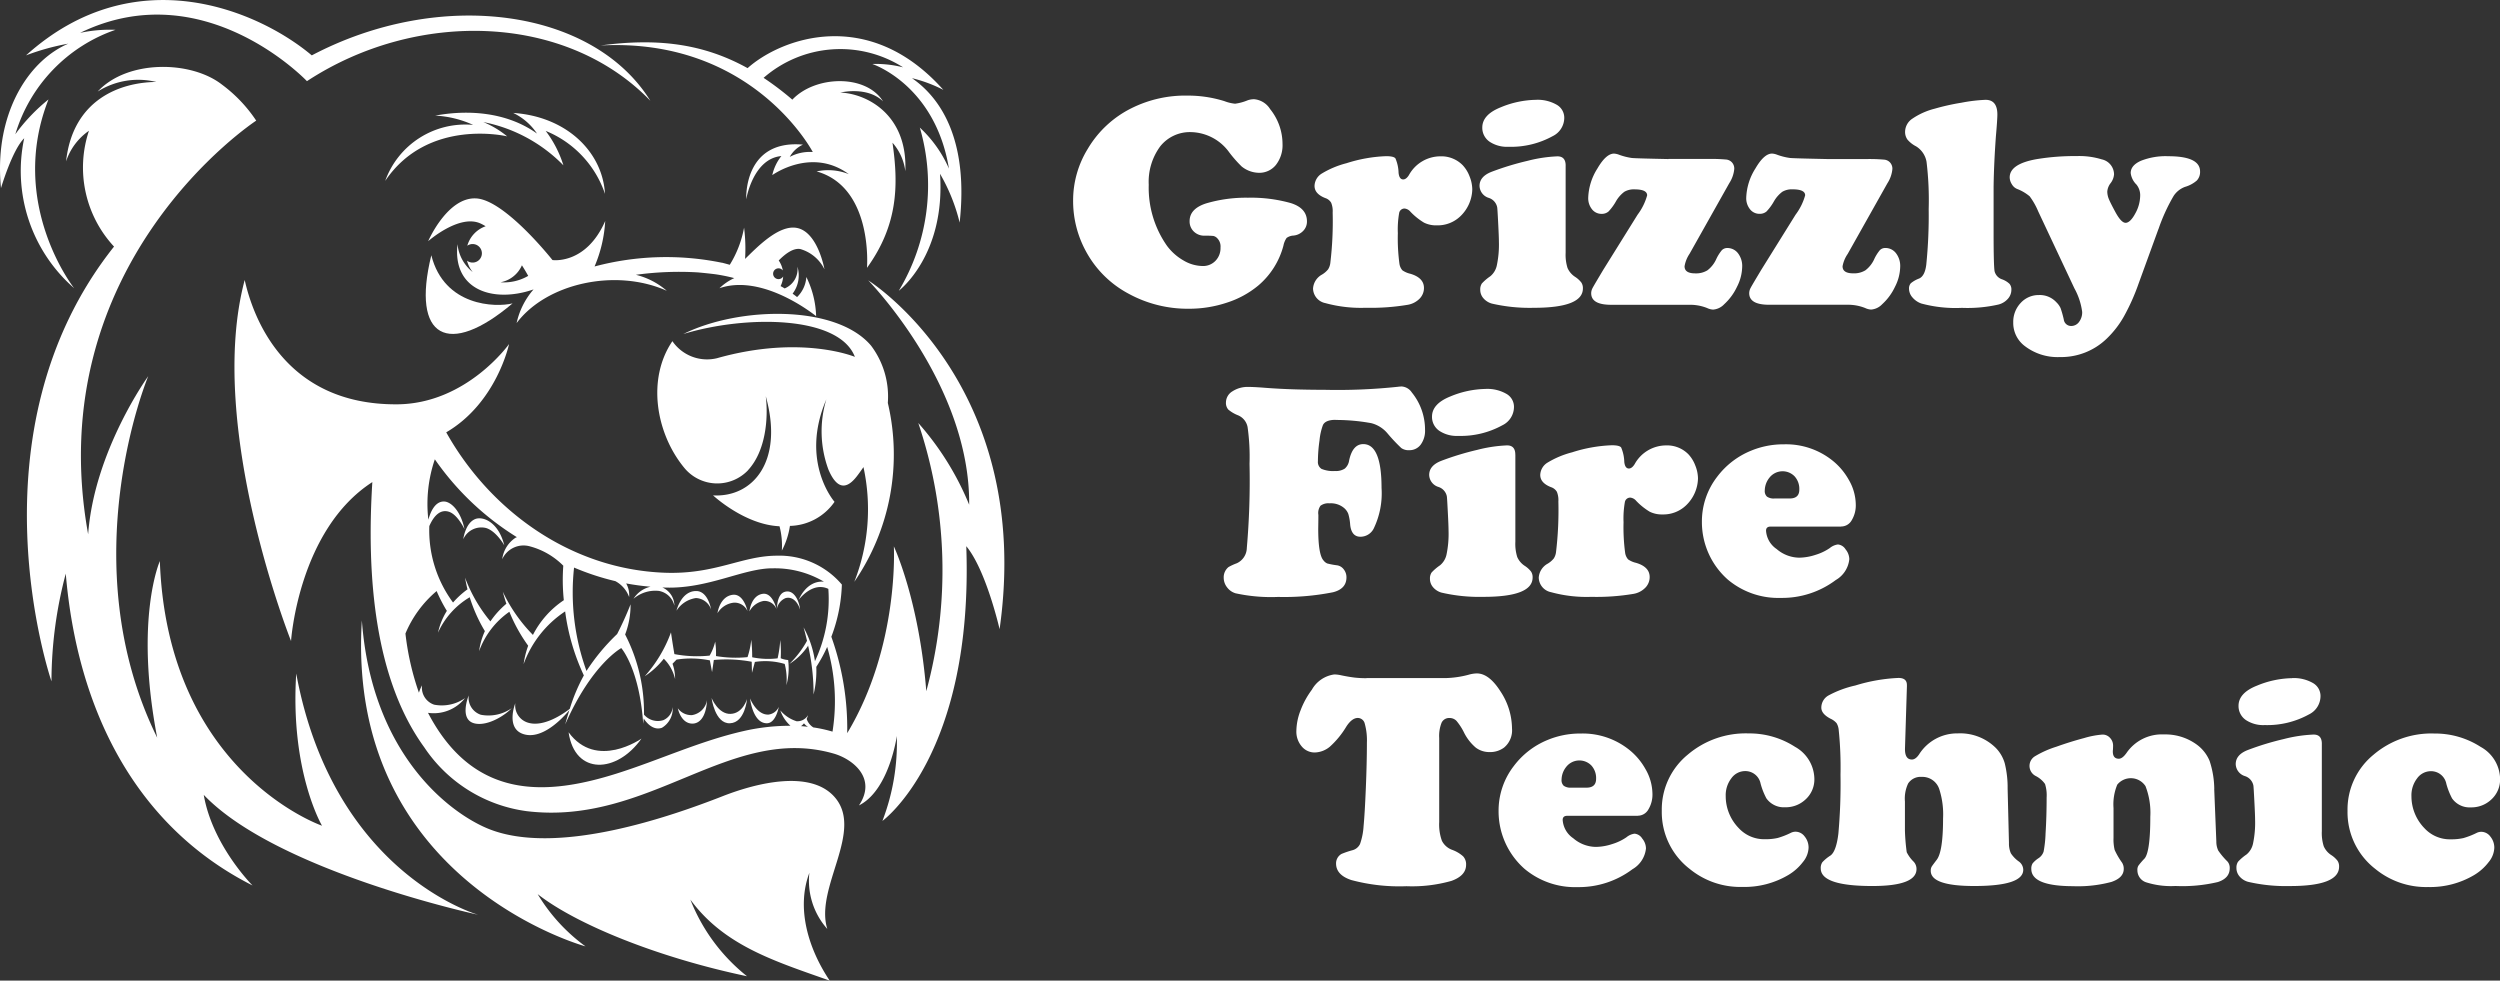
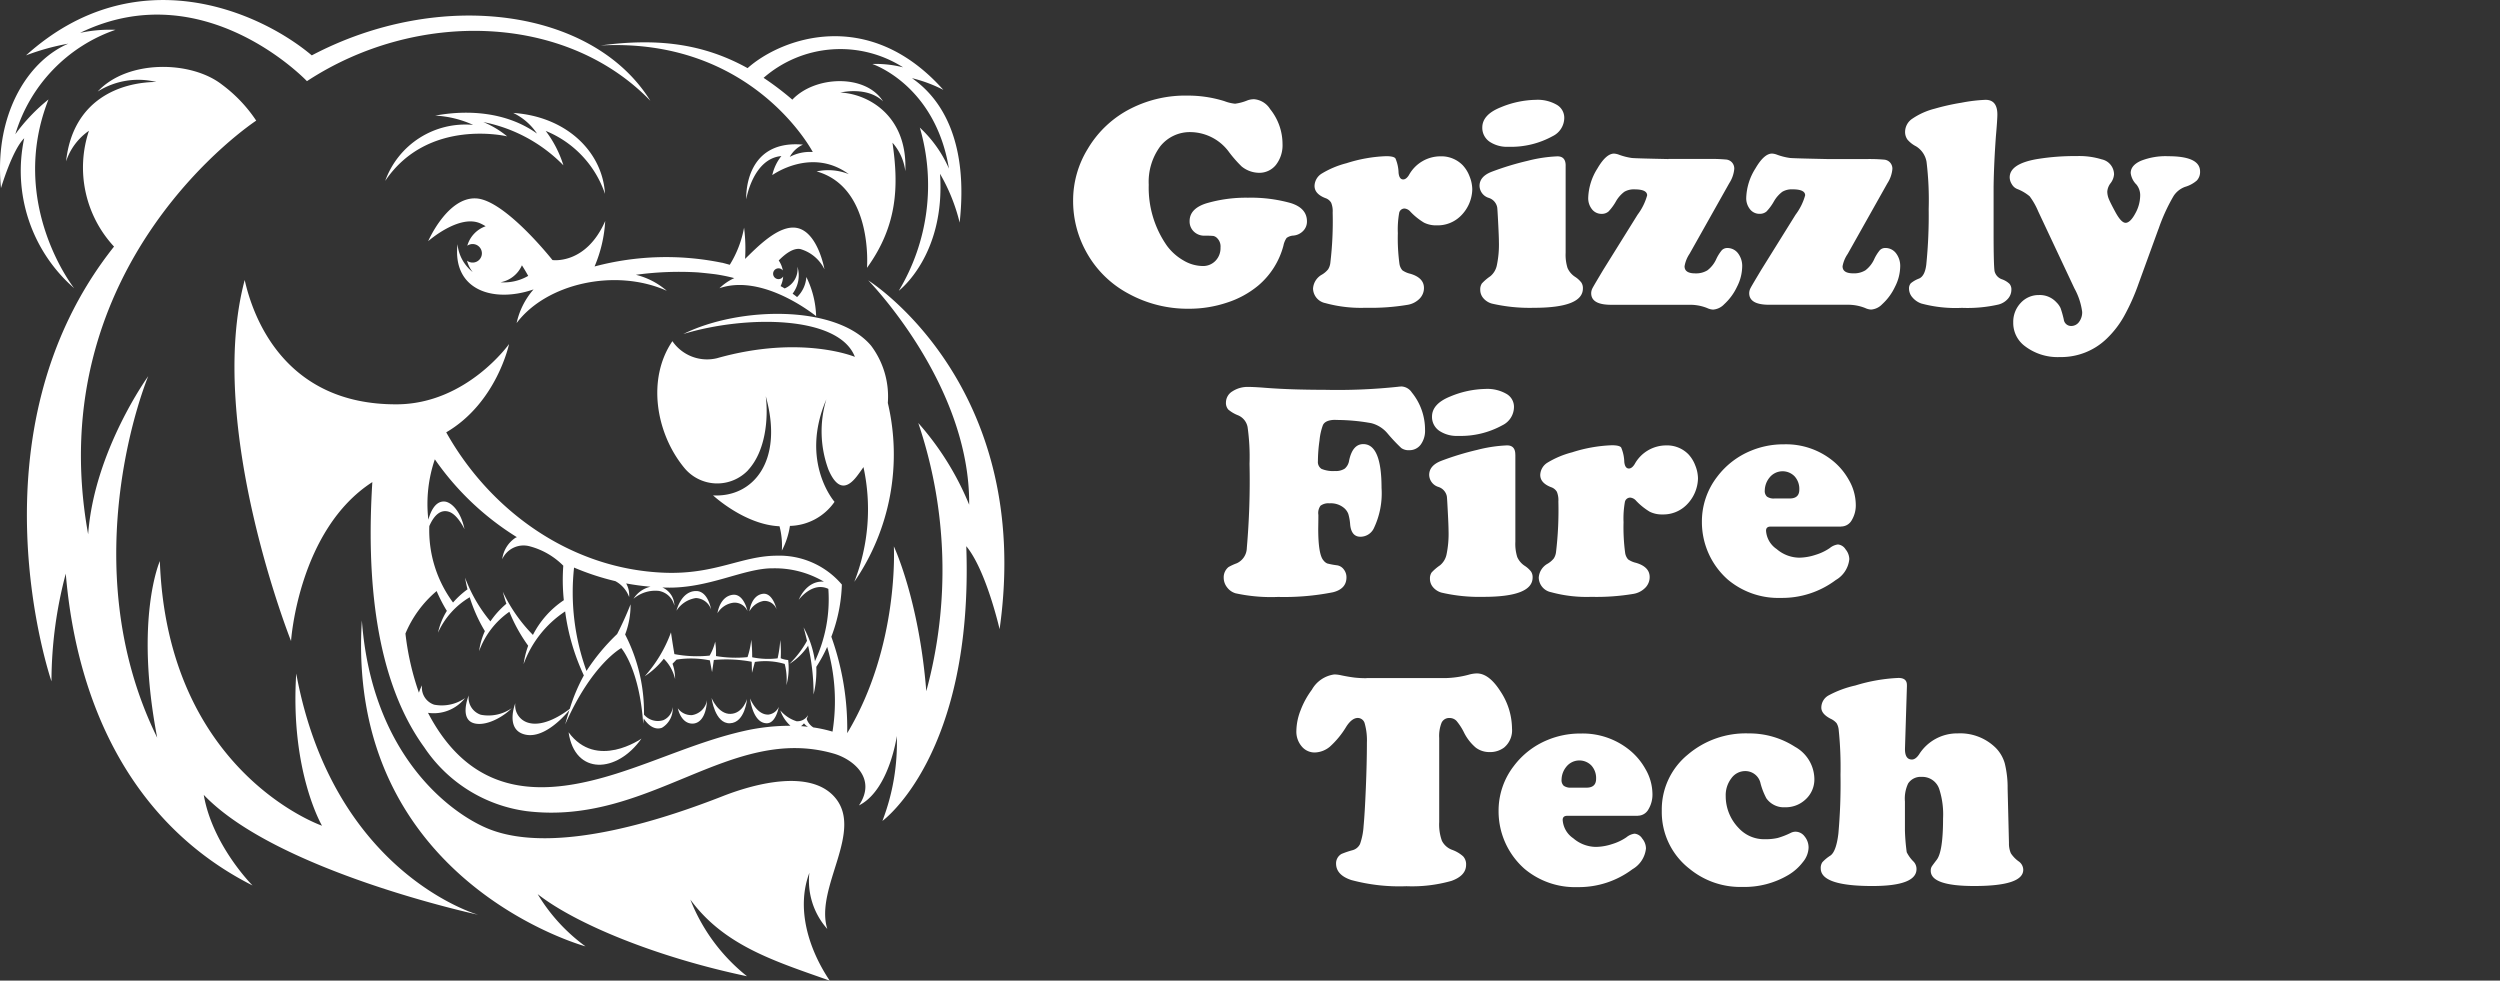
<svg xmlns="http://www.w3.org/2000/svg" id="Group_268" data-name="Group 268" width="234.762" height="92.085" viewBox="0 0 234.762 92.085">
  <rect x="0" y="0" width="234.762" height="92.085" fill="#333333" stroke="none" />
  <defs>
    <clipPath id="clip-path">
      <rect id="Rectangle_467" data-name="Rectangle 467" width="234.762" height="92.085" fill="#fff" />
    </clipPath>
  </defs>
  <g id="Group_267" data-name="Group 267" clip-path="url(#clip-path)">
    <path id="Path_484" data-name="Path 484" d="M219.695,115.505a4,4,0,0,1-6.019-.227c-2.658-3.241-3.508-8.343-1.1-11.876a3.949,3.949,0,0,0,4.184,1.6c7.919-2.239,12.952-.126,12.952-.126-1.5-3.9-10.22-3.94-16.112-2.146,5.231-2.6,14.357-2.78,17.631,1.092a7.953,7.953,0,0,1,1.574,5.381A21.116,21.116,0,0,1,229.657,126a18.648,18.648,0,0,0,.861-10.773q-.229.336-.472.664l-.012.016c-.757,1.046-1.8,1.891-2.8-.432a10.348,10.348,0,0,1-.2-6.612c-2.529,5.875.767,9.625.767,9.625a5.245,5.245,0,0,1-4.189,2.261,7.275,7.275,0,0,1-.759,2.321,7.2,7.2,0,0,0-.218-2.287c-3.286-.143-6.242-2.9-6.242-2.9,3.7.211,6.672-3.149,4.951-9.312.258,2.133-.024,5.162-1.656,6.933" transform="translate(-149.434 -71.364)" fill="#fff" />
    <path id="Path_485" data-name="Path 485" d="M208.9,205.631a7.513,7.513,0,0,1-1.785,1.639,12.693,12.693,0,0,0,2.466-4.122c.13.947.32,2.042.32,2.042a11.518,11.518,0,0,0,3.307.141,4.836,4.836,0,0,0,.524-1.313,7.527,7.527,0,0,1,.075,1.355,11.191,11.191,0,0,0,2.962.1,7.644,7.644,0,0,0,.35-1.633,14.615,14.615,0,0,1,.088,1.647,7.428,7.428,0,0,0,2.386.1,10.774,10.774,0,0,0,.248-1.723,10.358,10.358,0,0,1,.043,1.715,2.207,2.207,0,0,0,.7.166,6.148,6.148,0,0,1-.164,2.369,5.86,5.86,0,0,0-.16-2,6.449,6.449,0,0,0-2.8-.19l-.274,1.023-.025-1.039a13.01,13.01,0,0,0-3.557-.166l-.166,1.137-.206-1.1a8.994,8.994,0,0,0-3.127-.075l-.38.392a4.21,4.21,0,0,1,.241,1.438,3.883,3.883,0,0,0-1.06-1.91" transform="translate(-146.572 -143.766)" fill="#fff" />
    <path id="Path_486" data-name="Path 486" d="M92.638,128.681a3.678,3.678,0,0,1,.291-.692,1.684,1.684,0,0,0,1.141,1.819,3.8,3.8,0,0,0,2.893-.616,3.738,3.738,0,0,1-3.474,1.38c4.36,8.357,11.336,7.712,17.7,5.708,3.982-1.255,7.8-3.046,11.867-3.979a19.588,19.588,0,0,1,4.471-.513,3.39,3.39,0,0,1-.953-1.442,3.289,3.289,0,0,0,1.524,1.017,1.165,1.165,0,0,0,1.08-.575,2.418,2.418,0,0,1-.131.355,1.494,1.494,0,0,0,.628.8,12.854,12.854,0,0,1,1.8.395,18.224,18.224,0,0,0-.5-7.957,13.621,13.621,0,0,1-1.022,1.875,9.608,9.608,0,0,1-.258,2.6,20.158,20.158,0,0,0-.549-4.749l.029.177a5.8,5.8,0,0,1-1.754,1.7,9.237,9.237,0,0,0,1.658-2.173c-.177-.768-.324-1.266-.324-1.266a9.267,9.267,0,0,1,1.07,3.181,13.682,13.682,0,0,0,1.258-6.792c-1.507-.718-2.78,1.025-2.78,1.025s.706-1.842,2.366-1.7a9.058,9.058,0,0,0-4.758-1.257c-2.762-.034-6.072,1.934-10.129,1.81l-.283-.011a1.884,1.884,0,0,1,1.127,1.715,1.82,1.82,0,0,0-1.459-1.392,3.153,3.153,0,0,0-2.378.738,2.528,2.528,0,0,1,1.6-1.131c-.792-.068-1.555-.173-2.291-.31a2.253,2.253,0,0,1,.279,1.278,2.784,2.784,0,0,0-1.294-1.492,23.933,23.933,0,0,1-3.878-1.274,21.667,21.667,0,0,0,1.167,9.707,19.137,19.137,0,0,1,2.877-3.464,29.939,29.939,0,0,0,1.262-2.791,7.758,7.758,0,0,1-.51,2.832,15.96,15.96,0,0,1,1.772,7.525,1.708,1.708,0,0,0,1.809.521,1.47,1.47,0,0,0,.885-1.227,2.1,2.1,0,0,1-1.005,1.939c-.595.219-1.22-.11-1.716-.872-.014.162-.03.325-.049.49-.353-5.174-2.059-7.1-2.059-7.1s-2.778,1.5-5.266,7.171c.131-.482.262-.928.394-1.347-.626.751-2.607,2.885-4.395,2.226-1.593-.587-.682-2.876-.682-2.876a1.685,1.685,0,0,0,1.161,1.821c1.5.486,3.393-.856,3.953-1.291a16.6,16.6,0,0,1,1.321-3.137,20.339,20.339,0,0,1-1.756-6.011,10.046,10.046,0,0,0-3.9,4.949,8.449,8.449,0,0,1,.428-1.726,15.054,15.054,0,0,1-1.766-3.19,7.706,7.706,0,0,0-2.842,3.7,6.691,6.691,0,0,1,.542-1.882,14.488,14.488,0,0,1-1.423-3.18,7.384,7.384,0,0,0-2.976,3.322A6.4,6.4,0,0,1,95.26,121a14.575,14.575,0,0,1-.96-1.861,10.518,10.518,0,0,0-2.929,3.99,25.4,25.4,0,0,0,1.267,5.554m36.535,3.2a1.107,1.107,0,0,1-.378-.326,1.236,1.236,0,0,1-.279.266c.22.015.439.035.657.06m-22.98-15.127a6.932,6.932,0,0,0-3.11-1.809,2.2,2.2,0,0,0-2.623,1.2,2.833,2.833,0,0,1,1.254-2.018.9.9,0,0,1,.125-.05l-.146-.09a26.091,26.091,0,0,1-7.562-7.223,13,13,0,0,0-.609,5.671c.186-.668.6-1.736,1.487-1.708.623.02,1.548.851,1.908,2.6,0,0-.627-1.343-1.432-1.626s-1.435.326-1.873,1.335a11.392,11.392,0,0,0,2.229,7.177,8.028,8.028,0,0,1,1.357-1.239c-.091-.365-.168-.733-.229-1.1a14.119,14.119,0,0,0,2.38,4.111,8.152,8.152,0,0,1,1.5-1.657q-.189-.557-.334-1.128a14.733,14.733,0,0,0,2.828,4.055,8.645,8.645,0,0,1,2.9-3.26,18.443,18.443,0,0,1-.05-3.235M76.275,89.92c.734,3.3,3.625,11.746,14.305,11.683,6.538-.039,10.521-5.661,10.521-5.661s-1.154,5.512-5.9,8.291c4.046,7.233,11.567,12.852,20.508,13.184,4.753.177,7.251-1.594,10.533-1.6a7.7,7.7,0,0,1,6.111,2.711,15.02,15.02,0,0,1-.988,4.9,25.612,25.612,0,0,1,1.49,9.055c4.908-8.167,4.379-17.542,4.379-17.542s2.362,4.989,3.047,13.6a43.194,43.194,0,0,0-.752-25.185,26.951,26.951,0,0,1,4.779,7.675c.094-11.337-9.48-21.068-9.48-21.068s15.6,9.73,12.336,32.754c0,0-1.26-5.542-3.128-7.792.7,19.611-7.875,25.8-7.875,25.8a20.48,20.48,0,0,0,1.353-7.976s-.678,4.873-3.37,6.418l-.033.019c-.051.028-.1.056-.154.082,1.721-2.565-.6-4.359-2.367-4.867-9.751-2.807-17.292,6.807-28.84,5.405a13.746,13.746,0,0,1-9.615-6c-4.609-6.346-5.439-15.9-4.872-24.9-6.948,4.485-7.635,14.926-7.635,14.926s-8.024-20.18-4.35-33.908" transform="translate(-53.298 -63.635)" fill="#fff" />
    <path id="Path_487" data-name="Path 487" d="M116.06,199.225c.93,12.628,8.257,18.072,11.774,19.547,6.47,2.715,17.41-1.18,22.123-3.023,3.38-1.322,8.156-2.391,10.4-.02,3.007,3.182-1.811,8.587-.588,12.495a6.81,6.81,0,0,1-1.684-5.272c-1.259,3.346-.08,7.153,1.91,10.123-5.088-1.808-9.9-3.256-13.087-7.612a17.258,17.258,0,0,0,5.32,7.2c-8.581-1.807-16.121-4.939-19.656-7.71a16.718,16.718,0,0,0,4.491,4.906s-22.542-6.126-21-30.632" transform="translate(-82.081 -140.989)" fill="#fff" />
    <path id="Path_488" data-name="Path 488" d="M146.344,70a2.737,2.737,0,0,1-2.011,1.594,4.531,4.531,0,0,0,2.6-.6s-.215-.408-.593-1m18.782-.242c.245.063.493.131.739.2a10.042,10.042,0,0,0,1.344-3.488A15.773,15.773,0,0,1,167.3,69.4c1.09-1.057,3.133-3.217,4.842-2.913,1.992.355,2.613,3.892,2.613,3.892a3.655,3.655,0,0,0-2.271-1.906c-.65-.111-1.393.428-2.026,1.075a2.4,2.4,0,0,1,.387.939.507.507,0,1,0,.031.562,2.424,2.424,0,0,1-.242.906q.194.1.383.218a1.972,1.972,0,0,0,1.2-2.047,2.837,2.837,0,0,1-.455,2.538q.214.154.42.319a2.874,2.874,0,0,0,.87-1.886,8.883,8.883,0,0,1,.919,3.677c-1.242-.972-5.476-3.862-9.076-2.622a4.934,4.934,0,0,1,1.39-.949,16.19,16.19,0,0,0-1.807-.366c-.509-.062-1.045-.12-1.6-.17a29.8,29.8,0,0,0-5.832.226,6.953,6.953,0,0,1,2.9,1.5c-4.813-2.149-11.3-.7-14.1,3.031a7.1,7.1,0,0,1,1.591-3.16c-3.756,1.3-7.631.09-7.142-4.248a3.813,3.813,0,0,0,1.429,2.62,2.72,2.72,0,0,1-.533-1.067.87.87,0,1,0,.023-1.406,2.736,2.736,0,0,1,1.724-1.83,4.892,4.892,0,0,0-.457-.248c-2-.947-4.942,1.651-4.942,1.651s1.816-4.19,4.53-4.016,7.143,5.787,7.143,5.787,3.141.467,4.954-3.667a12.757,12.757,0,0,1-1,4.27,26.083,26.083,0,0,1,11.967-.348" transform="translate(-97.333 -45.087)" fill="#fff" />
    <path id="Path_489" data-name="Path 489" d="M135.76,36.229c4.984.332,8.394,3.635,8.624,7.6a9.75,9.75,0,0,0-5.568-5.91,10.508,10.508,0,0,1,1.663,3.231,14.4,14.4,0,0,0-7.522-4.063,8.822,8.822,0,0,1,2.242,1.344s-7.424-1.793-11.456,4.183A8,8,0,0,1,132,37.353a9.72,9.72,0,0,0-3.557-.87c2.976-.56,6.669-.384,9.555,1.685a5.587,5.587,0,0,0-2.236-1.939" transform="translate(-87.572 -25.625)" fill="#fff" />
    <path id="Path_490" data-name="Path 490" d="M226.641,29.127a17.251,17.251,0,0,0-1.844-4.589c.525,7.672-3.871,10.984-3.871,10.984A19.25,19.25,0,0,0,222.9,20.2a11.562,11.562,0,0,1,2.735,3.853c-1.3-7.892-7.2-9.825-7.2-9.825a10.305,10.305,0,0,1,2.894.315,10.971,10.971,0,0,0-13.1.986,27.559,27.559,0,0,1,2.7,2.049c2.115-2.255,6.889-2.436,8.519.16-1.5-1.45-4.01-.826-4.01-.826,2.456.1,6.329,2.04,6.1,7.384a4.972,4.972,0,0,0-1.206-2.677c.573,3.942.536,7.7-2.394,11.752,0,0,.612-7.546-4.729-9.055a5.154,5.154,0,0,1,3.023.259c-3.518-2.581-7.187.089-7.187.089a4.382,4.382,0,0,1,.854-1.79c-2.671.238-3.3,4.056-3.3,4.056S206.3,21.3,211.926,21.8a2.721,2.721,0,0,0-1.24,1.153,3.986,3.986,0,0,1,2.162-.457s-5.613-10.763-19.934-10.006c5.212-.693,9.539-.239,13.812,2.127,3.14-2.8,11.354-5.853,18.383,2.042a13.239,13.239,0,0,0-2.947-1.1c3.011,2.08,5.286,6.249,4.477,13.57" transform="translate(-136.524 -8.219)" fill="#fff" />
    <path id="Path_491" data-name="Path 491" d="M14.469,27.49a5.643,5.643,0,0,0-2.149,2.875c.64-5.856,5.147-7.431,8.468-7.458a7.132,7.132,0,0,0-5.5.9c2.8-3.024,8.787-2.92,11.687-.641a13.492,13.492,0,0,1,3.2,3.372S9.787,39.867,14.393,65.382c.57-7.84,5.643-14.847,5.643-14.847s-7.289,17.409.842,33.947C18.73,73.3,21.126,67.9,21.126,67.9c.721,19.857,15.23,24.849,15.23,24.849s-3.01-5.1-2.422-14.289c3.482,18.834,17.082,22.65,17.082,22.65S32.1,97.036,25.249,89.851c.818,4.754,4.581,8.509,4.581,8.509C18.831,92.8,13.37,81.85,12.292,69.077A39.517,39.517,0,0,0,10.949,79.19s-8.03-23.331,5.875-40.824A10.909,10.909,0,0,1,14.469,27.49" transform="translate(-6.116 -15.21)" fill="#fff" />
    <path id="Path_492" data-name="Path 492" d="M6.413,4.1A22.183,22.183,0,0,0,2.444,5.2c10.287-9.266,21.929-4.132,26.833,0C41.347-1.153,55.69.8,61.073,9.463,53.125,1.243,39.12.871,28.824,7.621c0,0-9.656-10.2-21.3-4.535A13.385,13.385,0,0,1,10.847,2.8,14.894,14.894,0,0,0,1.441,12.6,17.143,17.143,0,0,1,4.554,9.337C.694,19.13,6.96,27.061,6.96,27.061A14.613,14.613,0,0,1,2.274,12.982C1.148,14.08.092,17.669.092,17.669Q0,16.725,0,15.825v-.011C.007,10,2.852,5.63,6.413,4.1" transform="translate(0 0)" fill="#fff" />
    <path id="Path_493" data-name="Path 493" d="M150.449,226.035c-1.545-.323-.587-2.638-.587-2.638a1.684,1.684,0,0,0,1.14,1.819,3.8,3.8,0,0,0,2.893-.616c-.55.611-2.188,1.7-3.446,1.436" transform="translate(-105.848 -158.096)" fill="#fff" />
    <path id="Path_494" data-name="Path 494" d="M182.655,235.238c2.615,3.579,6.845.593,6.845.593-2.3,3.269-6.249,3.477-6.845-.593" transform="translate(-129.263 -166.475)" fill="#fff" />
    <path id="Path_495" data-name="Path 495" d="M219.119,227.114c-1.09,0-1.371-1.44-1.371-1.44a1.55,1.55,0,0,0,1.344.641,1.7,1.7,0,0,0,1.4-1.408c-.094,1.713-.785,2.208-1.371,2.207" transform="translate(-154.098 -159.164)" fill="#fff" />
    <path id="Path_496" data-name="Path 496" d="M230.32,226.6c-1.42.058-1.73-2.374-1.73-2.374s.628,1.539,1.792,1.492,1.539-1.395,1.539-1.395-.181,2.218-1.6,2.276" transform="translate(-161.771 -158.681)" fill="#fff" />
    <path id="Path_497" data-name="Path 497" d="M242.533,226.707c-1.331,0-1.576-2.33-1.576-2.33s.623,1.581,1.739,1.514a1.221,1.221,0,0,0,.959-.726s-.258,1.542-1.122,1.542" transform="translate(-170.523 -158.789)" fill="#fff" />
    <path id="Path_498" data-name="Path 498" d="M219.152,190.527a2.609,2.609,0,0,0-1.829,1.187s.427-1.845,1.847-1.845c1.134,0,1.405,1.74,1.405,1.74a1.577,1.577,0,0,0-1.423-1.081" transform="translate(-153.797 -134.368)" fill="#fff" />
    <path id="Path_499" data-name="Path 499" d="M231.974,191.8a2.059,2.059,0,0,0-1.482.982s.2-1.553,1.41-1.724c1.066-.151,1.41,1.532,1.41,1.532a1.316,1.316,0,0,0-1.338-.79" transform="translate(-163.117 -135.201)" fill="#fff" />
    <path id="Path_500" data-name="Path 500" d="M242.1,191.416a1.89,1.89,0,0,0-1.339.982s.138-1.476,1.232-1.648c.963-.151,1.316,1.456,1.316,1.456a1.2,1.2,0,0,0-1.208-.79" transform="translate(-170.384 -134.985)" fill="#fff" />
-     <path id="Path_501" data-name="Path 501" d="M250.409,190.632a1.349,1.349,0,0,0-.794.955s-.02-1.308.715-1.542c.874-.279,1.386.876,1.451,1.671-.17-.595-.652-1.29-1.373-1.084" transform="translate(-176.65 -134.463)" fill="#fff" />
-     <path id="Path_502" data-name="Path 502" d="M150.958,167.417a1.859,1.859,0,0,0-2.127,1.052s.179-1.5,1.114-1.888c.714-.293,2.19.26,2.735,2.462,0,0-.754-1.343-1.722-1.626" transform="translate(-105.326 -117.837)" fill="#fff" />
-     <path id="Path_503" data-name="Path 503" d="M144.923,86.522c-6.017,5.093-9.551,3.295-7.631-4.518,1.208,4.808,6.041,4.915,7.631,4.518" transform="translate(-96.789 -58.033)" fill="#fff" />
    <path id="Path_504" data-name="Path 504" d="M355.471,30.713a11.447,11.447,0,0,1,3.483.52,3.825,3.825,0,0,0,1,.241,4.638,4.638,0,0,0,1.184-.322,1.867,1.867,0,0,1,.606-.1,1.972,1.972,0,0,1,1.506.934,5.228,5.228,0,0,1,1.159,3.267,3,3,0,0,1-.616,1.963,1.993,1.993,0,0,1-1.612.746,2.648,2.648,0,0,1-1.607-.592,11.678,11.678,0,0,1-1.169-1.328,4.538,4.538,0,0,0-3.57-1.9,3.551,3.551,0,0,0-2.911,1.338,5.608,5.608,0,0,0-1.078,3.609,9.495,9.495,0,0,0,1.722,5.74A5.019,5.019,0,0,0,355.12,46.2a3.608,3.608,0,0,0,1.79.515,1.6,1.6,0,0,0,1.2-.486,1.7,1.7,0,0,0,.476-1.246,1.1,1.1,0,0,0-.394-.957.7.7,0,0,0-.289-.135,7.867,7.867,0,0,0-.813-.024,1.394,1.394,0,0,1-1.006-.385,1.306,1.306,0,0,1-.4-.982c0-.779.52-1.333,1.549-1.665a13.21,13.21,0,0,1,3.936-.534,13.822,13.822,0,0,1,4,.5q1.537.476,1.535,1.732a1.24,1.24,0,0,1-.351.88,1.438,1.438,0,0,1-.919.443,1.2,1.2,0,0,0-.64.222,1.906,1.906,0,0,0-.3.726,7.368,7.368,0,0,1-2.367,3.748A8.8,8.8,0,0,1,359.2,50.15a11.189,11.189,0,0,1-3.6.577,11.54,11.54,0,0,1-5.668-1.424,9.733,9.733,0,0,1-4.032-4.06,9.831,9.831,0,0,1-1.155-4.691,9.228,9.228,0,0,1,1.381-4.85,9.856,9.856,0,0,1,4.1-3.806,11.3,11.3,0,0,1,5.244-1.184M374.105,36.4c.5,0,.8.067.909.212a3.71,3.71,0,0,1,.293,1.352c.043.414.192.621.433.621.188,0,.371-.139.539-.409a3.38,3.38,0,0,1,2.944-1.761,2.808,2.808,0,0,1,2.1.828,3.166,3.166,0,0,1,.65,1.054,3.341,3.341,0,0,1,.255,1.232,3.611,3.611,0,0,1-1.111,2.507,3.075,3.075,0,0,1-2.213.861,2.55,2.55,0,0,1-1.208-.255,6.062,6.062,0,0,1-1.275-1.025.829.829,0,0,0-.548-.3.51.51,0,0,0-.515.443,8.893,8.893,0,0,0-.12,1.871,17.94,17.94,0,0,0,.154,2.9,1.188,1.188,0,0,0,.274.587,2.146,2.146,0,0,0,.755.327q1.27.382,1.27,1.328a1.419,1.419,0,0,1-.409,1.006,2.031,2.031,0,0,1-1.087.573,20.9,20.9,0,0,1-3.974.284,12.615,12.615,0,0,1-3.791-.438,1.429,1.429,0,0,1-1.155-1.366,1.613,1.613,0,0,1,.842-1.313,2.189,2.189,0,0,0,.568-.486,1.421,1.421,0,0,0,.212-.6,32.941,32.941,0,0,0,.221-4.749,2.094,2.094,0,0,0-.14-.909.993.993,0,0,0-.563-.443c-.669-.265-1-.645-1-1.14a1.407,1.407,0,0,1,.688-1.164,8.55,8.55,0,0,1,2.314-.967,13.711,13.711,0,0,1,3.69-.659m16.888.885v8.189a4.115,4.115,0,0,0,.178,1.424,1.9,1.9,0,0,0,.712.833,2.422,2.422,0,0,1,.582.529.955.955,0,0,1,.149.558q0,1.819-4.609,1.819a15.725,15.725,0,0,1-3.931-.394,1.608,1.608,0,0,1-.8-.5,1.2,1.2,0,0,1-.3-.8,1,1,0,0,1,.154-.592,4.571,4.571,0,0,1,.794-.678,1.8,1.8,0,0,0,.616-1.053,9.475,9.475,0,0,0,.188-2.184c0-.313-.024-.895-.067-1.742s-.072-1.347-.092-1.487a1.166,1.166,0,0,0-.789-.89,1.218,1.218,0,0,1-.871-1.126q0-.887,1.14-1.328a26.334,26.334,0,0,1,3.382-1.03,13.319,13.319,0,0,1,2.791-.419c.519,0,.775.289.775.871M388.2,31.108a3.6,3.6,0,0,1,1.944.457,1.4,1.4,0,0,1,.722,1.236,1.923,1.923,0,0,1-1.087,1.718,8.111,8.111,0,0,1-4.157,1,2.948,2.948,0,0,1-1.636-.395,1.581,1.581,0,0,1-.818-1.41q0-1.212,1.737-1.905a8.95,8.95,0,0,1,3.3-.7m12.447,5.552h3.738a15.7,15.7,0,0,1,1.655.053.847.847,0,0,1,.544.246.86.86,0,0,1,.241.635,2.941,2.941,0,0,1-.467,1.338l-3.734,6.64a2.968,2.968,0,0,0-.467,1.169c0,.443.332.664,1,.664a2.033,2.033,0,0,0,1.15-.289,2.747,2.747,0,0,0,.808-1.01,3.864,3.864,0,0,1,.534-.866.7.7,0,0,1,.51-.216,1.246,1.246,0,0,1,1.015.491,1.956,1.956,0,0,1,.395,1.27,4.285,4.285,0,0,1-.481,1.867,5.237,5.237,0,0,1-1.213,1.655,1.594,1.594,0,0,1-1.039.5,1.487,1.487,0,0,1-.553-.144,4.292,4.292,0,0,0-1.636-.308h-7.385c-1.246,0-1.872-.361-1.872-1.087a1.058,1.058,0,0,1,.139-.505c.092-.178.424-.736.986-1.679l3.229-5.186a5.424,5.424,0,0,0,.9-1.819q0-.563-1.184-.563a1.748,1.748,0,0,0-.962.231,2.969,2.969,0,0,0-.77.871,4.816,4.816,0,0,1-.712.977.962.962,0,0,1-.654.221,1.119,1.119,0,0,1-.9-.433,1.655,1.655,0,0,1-.351-1.092,5.46,5.46,0,0,1,.861-2.733c.544-.933,1.063-1.4,1.564-1.4a1.555,1.555,0,0,1,.453.1,5.723,5.723,0,0,0,1.232.313c.308.029,1.448.058,3.431.1m14.843,0h3.738a15.706,15.706,0,0,1,1.655.053.846.846,0,0,1,.544.246.86.86,0,0,1,.241.635,2.938,2.938,0,0,1-.467,1.338l-3.733,6.64A2.964,2.964,0,0,0,417,46.739c0,.443.332.664,1,.664a2.034,2.034,0,0,0,1.15-.289,2.751,2.751,0,0,0,.808-1.01,3.841,3.841,0,0,1,.534-.866.694.694,0,0,1,.51-.216,1.246,1.246,0,0,1,1.015.491,1.957,1.957,0,0,1,.395,1.27,4.285,4.285,0,0,1-.481,1.867,5.232,5.232,0,0,1-1.213,1.655,1.594,1.594,0,0,1-1.039.5,1.487,1.487,0,0,1-.553-.144,4.292,4.292,0,0,0-1.636-.308h-7.385c-1.246,0-1.872-.361-1.872-1.087a1.058,1.058,0,0,1,.139-.505c.091-.178.424-.736.987-1.679l3.228-5.186a5.427,5.427,0,0,0,.9-1.819q0-.563-1.184-.563a1.749,1.749,0,0,0-.962.231,2.974,2.974,0,0,0-.77.871,4.817,4.817,0,0,1-.712.977.961.961,0,0,1-.654.221,1.118,1.118,0,0,1-.9-.433,1.653,1.653,0,0,1-.351-1.092,5.463,5.463,0,0,1,.861-2.733c.544-.933,1.063-1.4,1.564-1.4a1.555,1.555,0,0,1,.452.1,5.723,5.723,0,0,0,1.232.313c.308.029,1.448.058,3.431.1m15.689,2.512v4.523c0,2,.034,3.166.091,3.5a1.066,1.066,0,0,0,.7.76,1.97,1.97,0,0,1,.7.424.8.8,0,0,1,.178.563,1.265,1.265,0,0,1-.332.847,1.746,1.746,0,0,1-.88.534,13.1,13.1,0,0,1-3.426.313,12.382,12.382,0,0,1-3.82-.409,1.934,1.934,0,0,1-.832-.572,1.25,1.25,0,0,1-.322-.813.73.73,0,0,1,.173-.52,2.667,2.667,0,0,1,.77-.438c.366-.159.592-.6.678-1.309a45.891,45.891,0,0,0,.226-5.215,29.9,29.9,0,0,0-.2-4.426,2.132,2.132,0,0,0-.986-1.467,2.6,2.6,0,0,1-.813-.64,1.238,1.238,0,0,1-.217-.741,1.5,1.5,0,0,1,.659-1.2,6.621,6.621,0,0,1,2.117-.953,21.37,21.37,0,0,1,2.521-.563,15.056,15.056,0,0,1,2.257-.27c.741,0,1.111.462,1.111,1.381,0,.3-.044.991-.14,2.074-.12,1.679-.192,3.223-.212,4.623m15.473,4.07L444.8,48.361a19.671,19.671,0,0,1-1.391,3.108,8.994,8.994,0,0,1-1.588,2.05,6.155,6.155,0,0,1-4.412,1.746,5.063,5.063,0,0,1-3.382-1.1,2.71,2.71,0,0,1-1-2.155,2.581,2.581,0,0,1,.7-1.828,2.28,2.28,0,0,1,1.713-.741,2.108,2.108,0,0,1,1.636.678,1.853,1.853,0,0,1,.395.548,9.848,9.848,0,0,1,.3,1.058.693.693,0,0,0,.7.621.9.9,0,0,0,.736-.38,1.49,1.49,0,0,0,.293-.943,6.253,6.253,0,0,0-.731-2.213l-3.4-7.231a6.678,6.678,0,0,0-.8-1.41,4.162,4.162,0,0,0-1.184-.693,1.021,1.021,0,0,1-.491-.443,1.228,1.228,0,0,1-.2-.64q0-1.256,2.5-1.708a21.793,21.793,0,0,1,3.791-.293,7.162,7.162,0,0,1,2.353.308,1.455,1.455,0,0,1,1.155,1.4,1.547,1.547,0,0,1-.322.832,1.469,1.469,0,0,0-.313.8,1.9,1.9,0,0,0,.149.7c.1.245.308.659.625,1.241.361.659.674.986.948.986s.592-.289.9-.866a3.5,3.5,0,0,0,.467-1.67,1.587,1.587,0,0,0-.351-1.058,1.824,1.824,0,0,1-.539-1.082c0-.481.322-.866.962-1.15a6.309,6.309,0,0,1,2.564-.428q2.988,0,2.988,1.434a1.165,1.165,0,0,1-.3.842,2.892,2.892,0,0,1-1.106.6,2.178,2.178,0,0,0-1.073.847,16.942,16.942,0,0,0-1.424,3.113M369.4,61.16c-.65,0-1.049.168-1.2.5a5.694,5.694,0,0,0-.318,1.439,13.96,13.96,0,0,0-.149,1.944.768.768,0,0,0,.337.722,2.816,2.816,0,0,0,1.27.2,1.511,1.511,0,0,0,.914-.226,1.233,1.233,0,0,0,.409-.76q.325-1.537,1.328-1.54,1.717,0,1.717,4.118a7.6,7.6,0,0,1-.746,3.83,1.393,1.393,0,0,1-1.241.75c-.553,0-.876-.37-.958-1.116A4.733,4.733,0,0,0,370.588,70a1.37,1.37,0,0,0-.4-.563A1.923,1.923,0,0,0,368.832,69a1.227,1.227,0,0,0-.856.226,1.156,1.156,0,0,0-.2.861c0,.077,0,.51-.014,1.309q0,2.439.505,2.978a.867.867,0,0,0,.346.274,7.223,7.223,0,0,0,.924.173.955.955,0,0,1,.621.38,1.189,1.189,0,0,1,.255.751c0,.722-.424,1.189-1.27,1.4a23.524,23.524,0,0,1-5.144.438,15.663,15.663,0,0,1-4-.342,1.54,1.54,0,0,1-.8-.563,1.461,1.461,0,0,1-.313-.9,1.234,1.234,0,0,1,.452-1,4.969,4.969,0,0,1,.775-.356,1.617,1.617,0,0,0,.943-1.438,72.947,72.947,0,0,0,.255-7.9,19.961,19.961,0,0,0-.183-3.455,1.5,1.5,0,0,0-.89-1.1,3.2,3.2,0,0,1-.924-.544.948.948,0,0,1-.217-.669,1.232,1.232,0,0,1,.606-1.039,2.606,2.606,0,0,1,1.5-.414q.563,0,1.645.087,2.3.18,5.5.183a53.662,53.662,0,0,0,6.894-.284,3.242,3.242,0,0,1,.366-.029,1.242,1.242,0,0,1,.943.563,5.526,5.526,0,0,1,1.241,3.5,2.189,2.189,0,0,1-.409,1.4,1.3,1.3,0,0,1-1.073.52,1.178,1.178,0,0,1-.746-.2,16.14,16.14,0,0,1-1.3-1.381,2.919,2.919,0,0,0-1.525-.958,18.471,18.471,0,0,0-3.334-.3m16.868,3.272V72.62a4.114,4.114,0,0,0,.178,1.424,1.9,1.9,0,0,0,.712.832,2.415,2.415,0,0,1,.582.529.954.954,0,0,1,.149.558q0,1.819-4.609,1.819a15.724,15.724,0,0,1-3.931-.394,1.608,1.608,0,0,1-.8-.5,1.194,1.194,0,0,1-.3-.8,1,1,0,0,1,.154-.592,4.582,4.582,0,0,1,.794-.678,1.8,1.8,0,0,0,.616-1.053A9.477,9.477,0,0,0,380,71.581c0-.313-.024-.895-.068-1.742s-.072-1.347-.091-1.487a1.166,1.166,0,0,0-.789-.89,1.219,1.219,0,0,1-.871-1.126q0-.887,1.14-1.328a26.329,26.329,0,0,1,3.382-1.03,13.32,13.32,0,0,1,2.791-.419c.519,0,.775.289.775.871m-2.791-6.173a3.6,3.6,0,0,1,1.944.457,1.4,1.4,0,0,1,.722,1.236,1.923,1.923,0,0,1-1.087,1.718,8.109,8.109,0,0,1-4.157,1,2.948,2.948,0,0,1-1.636-.395,1.581,1.581,0,0,1-.818-1.41q0-1.212,1.737-1.905a8.951,8.951,0,0,1,3.3-.7M395.3,63.546c.5,0,.8.067.909.212a3.7,3.7,0,0,1,.293,1.352c.043.414.192.621.433.621.188,0,.371-.139.539-.409a3.38,3.38,0,0,1,2.944-1.761,2.808,2.808,0,0,1,2.1.828,3.161,3.161,0,0,1,.65,1.054,3.336,3.336,0,0,1,.255,1.232,3.615,3.615,0,0,1-1.111,2.507,3.077,3.077,0,0,1-2.213.861,2.55,2.55,0,0,1-1.208-.255,6.063,6.063,0,0,1-1.275-1.025.829.829,0,0,0-.548-.3.509.509,0,0,0-.515.443,8.867,8.867,0,0,0-.12,1.871,17.946,17.946,0,0,0,.154,2.9,1.189,1.189,0,0,0,.274.587,2.149,2.149,0,0,0,.755.327q1.27.382,1.27,1.328a1.419,1.419,0,0,1-.409,1.006,2.03,2.03,0,0,1-1.087.573,20.9,20.9,0,0,1-3.974.284,12.615,12.615,0,0,1-3.791-.438,1.429,1.429,0,0,1-1.155-1.366,1.613,1.613,0,0,1,.842-1.313,2.19,2.19,0,0,0,.568-.486,1.424,1.424,0,0,0,.212-.6,32.938,32.938,0,0,0,.221-4.749,2.1,2.1,0,0,0-.139-.909,1,1,0,0,0-.563-.443c-.669-.265-1-.645-1-1.14a1.407,1.407,0,0,1,.688-1.164,8.554,8.554,0,0,1,2.314-.967,13.713,13.713,0,0,1,3.69-.659m21.569,7.635h-6.625c-.288,0-.433.13-.433.385a2.248,2.248,0,0,0,.991,1.722,3.31,3.31,0,0,0,2.136.813,5.031,5.031,0,0,0,1.5-.26A4.846,4.846,0,0,0,415.8,73.2a1.514,1.514,0,0,1,.76-.337.942.942,0,0,1,.717.452,1.493,1.493,0,0,1,.356.929,2.556,2.556,0,0,1-1.27,1.958,8.388,8.388,0,0,1-5.172,1.679,7.367,7.367,0,0,1-4.965-1.718,7.194,7.194,0,0,1-2.435-5.4,6.851,6.851,0,0,1,1.434-4.258,7.535,7.535,0,0,1,3.161-2.439,7.926,7.926,0,0,1,3.113-.607,6.978,6.978,0,0,1,4.552,1.521,6.143,6.143,0,0,1,1.525,1.8,4.721,4.721,0,0,1,.664,2.314,2.7,2.7,0,0,1-.385,1.5,1.133,1.133,0,0,1-.986.582m-6.255-2.632h1.424c.6,0,.9-.279.9-.832a1.754,1.754,0,0,0-.438-1.241,1.57,1.57,0,0,0-2.382.139,1.953,1.953,0,0,0-.423,1.169.716.716,0,0,0,.207.592,1.107,1.107,0,0,0,.712.173M372.3,85.41h7.428a9.143,9.143,0,0,0,2.184-.322,2.919,2.919,0,0,1,.751-.115q1.14,0,2.218,1.694a6.4,6.4,0,0,1,1.078,3.478,2.1,2.1,0,0,1-.746,1.79,2.178,2.178,0,0,1-1.352.423,2.106,2.106,0,0,1-1.3-.414,4.49,4.49,0,0,1-1.087-1.376,5.361,5.361,0,0,0-.731-1.14.887.887,0,0,0-.649-.269.779.779,0,0,0-.746.438,3.369,3.369,0,0,0-.226,1.438v7.89a4.52,4.52,0,0,0,.255,1.766,1.738,1.738,0,0,0,.957.847,3.134,3.134,0,0,1,1.034.611,1.092,1.092,0,0,1,.279.8c0,.674-.462,1.179-1.376,1.506a13.562,13.562,0,0,1-4.224.5,17.369,17.369,0,0,1-5.186-.582q-1.422-.476-1.424-1.549a1.018,1.018,0,0,1,.51-.9,8.342,8.342,0,0,1,1-.342,1.1,1.1,0,0,0,.741-.592,6.138,6.138,0,0,0,.332-1.674c.072-.736.144-1.92.212-3.56s.1-3.06.1-4.263a5.826,5.826,0,0,0-.2-1.8.68.68,0,0,0-.65-.539c-.366,0-.722.265-1.068.789a8.28,8.28,0,0,1-1.554,1.905,2.309,2.309,0,0,1-1.4.548,1.568,1.568,0,0,1-1.251-.572,2.134,2.134,0,0,1-.5-1.458,5.5,5.5,0,0,1,.394-1.925,7.868,7.868,0,0,1,1.059-1.934,2.855,2.855,0,0,1,2.112-1.439,3.145,3.145,0,0,1,.649.082c.505.106.924.173,1.246.212a9.628,9.628,0,0,0,1.121.058m25.485,12.923h-6.625c-.289,0-.433.13-.433.385a2.247,2.247,0,0,0,.991,1.722,3.309,3.309,0,0,0,2.136.813,5.03,5.03,0,0,0,1.5-.26,4.848,4.848,0,0,0,1.362-.645,1.514,1.514,0,0,1,.76-.337.943.943,0,0,1,.717.452,1.493,1.493,0,0,1,.356.929,2.556,2.556,0,0,1-1.27,1.958,8.389,8.389,0,0,1-5.172,1.679,7.37,7.37,0,0,1-4.965-1.718,7.2,7.2,0,0,1-2.434-5.4,6.85,6.85,0,0,1,1.434-4.258,7.531,7.531,0,0,1,3.161-2.439,7.925,7.925,0,0,1,3.113-.607,6.978,6.978,0,0,1,4.551,1.521,6.145,6.145,0,0,1,1.525,1.8,4.724,4.724,0,0,1,.664,2.314,2.692,2.692,0,0,1-.385,1.5,1.132,1.132,0,0,1-.986.582M391.532,95.7h1.424c.6,0,.9-.279.9-.833a1.754,1.754,0,0,0-.438-1.241,1.57,1.57,0,0,0-2.381.139,1.954,1.954,0,0,0-.424,1.169.717.717,0,0,0,.207.592,1.109,1.109,0,0,0,.712.173m16.575-5.091a7.887,7.887,0,0,1,4.426,1.256,3.5,3.5,0,0,1,1.818,2.973,2.531,2.531,0,0,1-.847,1.987,2.709,2.709,0,0,1-1.9.717,2.007,2.007,0,0,1-1.761-.842,6.6,6.6,0,0,1-.539-1.371,1.457,1.457,0,0,0-1.448-1.184,1.592,1.592,0,0,0-1.3.678,2.6,2.6,0,0,0-.529,1.665,4.3,4.3,0,0,0,1.212,3,3.242,3.242,0,0,0,2.478,1.054,5.127,5.127,0,0,0,1.184-.115,7.236,7.236,0,0,0,1.256-.491,1.007,1.007,0,0,1,.438-.1,1.073,1.073,0,0,1,.847.452,1.632,1.632,0,0,1,.366,1.054,2.231,2.231,0,0,1-.524,1.333,4.834,4.834,0,0,1-1.367,1.222,8.093,8.093,0,0,1-4.325,1.126,7.511,7.511,0,0,1-4.946-1.689,6.734,6.734,0,0,1-2.622-5.456,6.648,6.648,0,0,1,2.434-5.273,8.384,8.384,0,0,1,5.653-2M423.045,86.1l-.183,5.9c-.019.707.2,1.058.649,1.058.226,0,.448-.154.664-.467a4.226,4.226,0,0,1,3.647-1.987,4.752,4.752,0,0,1,3.57,1.367,3.416,3.416,0,0,1,.837,1.438A9.5,9.5,0,0,1,432.5,95.8l.125,5.09a2.336,2.336,0,0,0,.178.972,2.871,2.871,0,0,0,.755.775.974.974,0,0,1,.409.774q0,1.523-4.595,1.525-4.092,0-4.09-1.424a.763.763,0,0,1,.072-.37c.043-.082.212-.308.491-.674.394-.519.592-1.809.592-3.878a7.727,7.727,0,0,0-.351-2.733,1.672,1.672,0,0,0-1.665-1.169,1.4,1.4,0,0,0-1.265.621,3.327,3.327,0,0,0-.3,1.689v2.723a19.17,19.17,0,0,0,.168,2.04,3.306,3.306,0,0,0,.65.89,1,1,0,0,1,.269.693c0,1.058-1.381,1.592-4.147,1.592q-4.842,0-4.845-1.65a.945.945,0,0,1,.154-.587,3.741,3.741,0,0,1,.76-.626c.356-.255.606-.938.741-2.05a52.339,52.339,0,0,0,.2-5.533,33.988,33.988,0,0,0-.168-4.2,1.5,1.5,0,0,0-.2-.645,1.6,1.6,0,0,0-.558-.414c-.582-.3-.875-.65-.875-1.044a1.311,1.311,0,0,1,.664-1.14,9.773,9.773,0,0,1,2.536-.943,16.01,16.01,0,0,1,4.046-.707c.544,0,.808.236.789.707" transform="translate(-243.974 -21.735)" fill="#fff" />
-     <path id="Path_505" data-name="Path 505" d="M669.311,228.233l.2,4.96a1.962,1.962,0,0,0,.178.833,6.636,6.636,0,0,0,.866,1.03.9.9,0,0,1,.212.635c0,.621-.371,1.053-1.116,1.294a14.421,14.421,0,0,1-3.974.371,7.779,7.779,0,0,1-2.747-.342,1.19,1.19,0,0,1-.832-1.14.766.766,0,0,1,.086-.414,6.2,6.2,0,0,1,.563-.659q.563-.592.563-3.945a6.886,6.886,0,0,0-.452-2.877,1.643,1.643,0,0,0-2.651-.139,4.833,4.833,0,0,0-.351,2.2v2.79a4.206,4.206,0,0,0,.106,1.14,7.036,7.036,0,0,0,.7,1.2,1.086,1.086,0,0,1,.154.582c0,.553-.385.962-1.155,1.222a12.132,12.132,0,0,1-3.609.4q-3.918-.007-3.916-1.621a.9.9,0,0,1,.12-.515,2.454,2.454,0,0,1,.568-.5,1.175,1.175,0,0,0,.467-.616,10.927,10.927,0,0,0,.183-1.7c.067-1.068.1-2.194.1-3.368a3.519,3.519,0,0,0-.149-1.275,2.4,2.4,0,0,0-.852-.741,1.06,1.06,0,0,1-.115-1.852,9.28,9.28,0,0,1,2.03-.909c.9-.322,1.771-.592,2.608-.813a8.135,8.135,0,0,1,1.718-.327.929.929,0,0,1,.712.308,1.042,1.042,0,0,1,.289.731c0,.029,0,.149-.01.356a1.531,1.531,0,0,0-.015.2c0,.447.188.673.563.673.226,0,.462-.178.717-.534a4.023,4.023,0,0,1,3.527-1.747,4.986,4.986,0,0,1,3.041.929,3.6,3.6,0,0,1,1.241,1.559,8.715,8.715,0,0,1,.438,2.627m10.1-4.229v8.189a4.115,4.115,0,0,0,.178,1.424,1.893,1.893,0,0,0,.712.832,2.419,2.419,0,0,1,.582.529.954.954,0,0,1,.149.558q0,1.819-4.609,1.819a15.707,15.707,0,0,1-3.931-.395,1.607,1.607,0,0,1-.8-.5,1.194,1.194,0,0,1-.3-.8,1,1,0,0,1,.154-.592,4.581,4.581,0,0,1,.794-.678,1.805,1.805,0,0,0,.616-1.054,9.474,9.474,0,0,0,.188-2.184c0-.312-.024-.895-.068-1.742s-.072-1.347-.091-1.487a1.167,1.167,0,0,0-.789-.89,1.218,1.218,0,0,1-.871-1.126q0-.888,1.14-1.328a26.284,26.284,0,0,1,3.382-1.03,13.3,13.3,0,0,1,2.791-.419c.519,0,.774.288.774.871m-2.79-6.173a3.6,3.6,0,0,1,1.944.457,1.4,1.4,0,0,1,.721,1.236,1.922,1.922,0,0,1-1.087,1.718,8.11,8.11,0,0,1-4.157,1,2.952,2.952,0,0,1-1.636-.395,1.581,1.581,0,0,1-.818-1.41q0-1.212,1.737-1.9a8.951,8.951,0,0,1,3.3-.7m13.279,5.2a7.884,7.884,0,0,1,4.426,1.256,3.5,3.5,0,0,1,1.819,2.973,2.532,2.532,0,0,1-.847,1.987,2.71,2.71,0,0,1-1.9.717,2.008,2.008,0,0,1-1.761-.842,6.6,6.6,0,0,1-.539-1.371,1.457,1.457,0,0,0-1.448-1.184,1.591,1.591,0,0,0-1.3.678,2.6,2.6,0,0,0-.529,1.665,4.3,4.3,0,0,0,1.212,3,3.244,3.244,0,0,0,2.478,1.054,5.126,5.126,0,0,0,1.184-.115,7.257,7.257,0,0,0,1.256-.491,1.008,1.008,0,0,1,.438-.1,1.073,1.073,0,0,1,.847.452,1.632,1.632,0,0,1,.366,1.053,2.231,2.231,0,0,1-.524,1.333,4.833,4.833,0,0,1-1.366,1.222,8.091,8.091,0,0,1-4.325,1.126,7.511,7.511,0,0,1-4.946-1.689,6.733,6.733,0,0,1-2.622-5.456,6.649,6.649,0,0,1,2.434-5.273,8.385,8.385,0,0,1,5.653-2" transform="translate(-461.386 -154.157)" fill="#fff" />
  </g>
</svg>